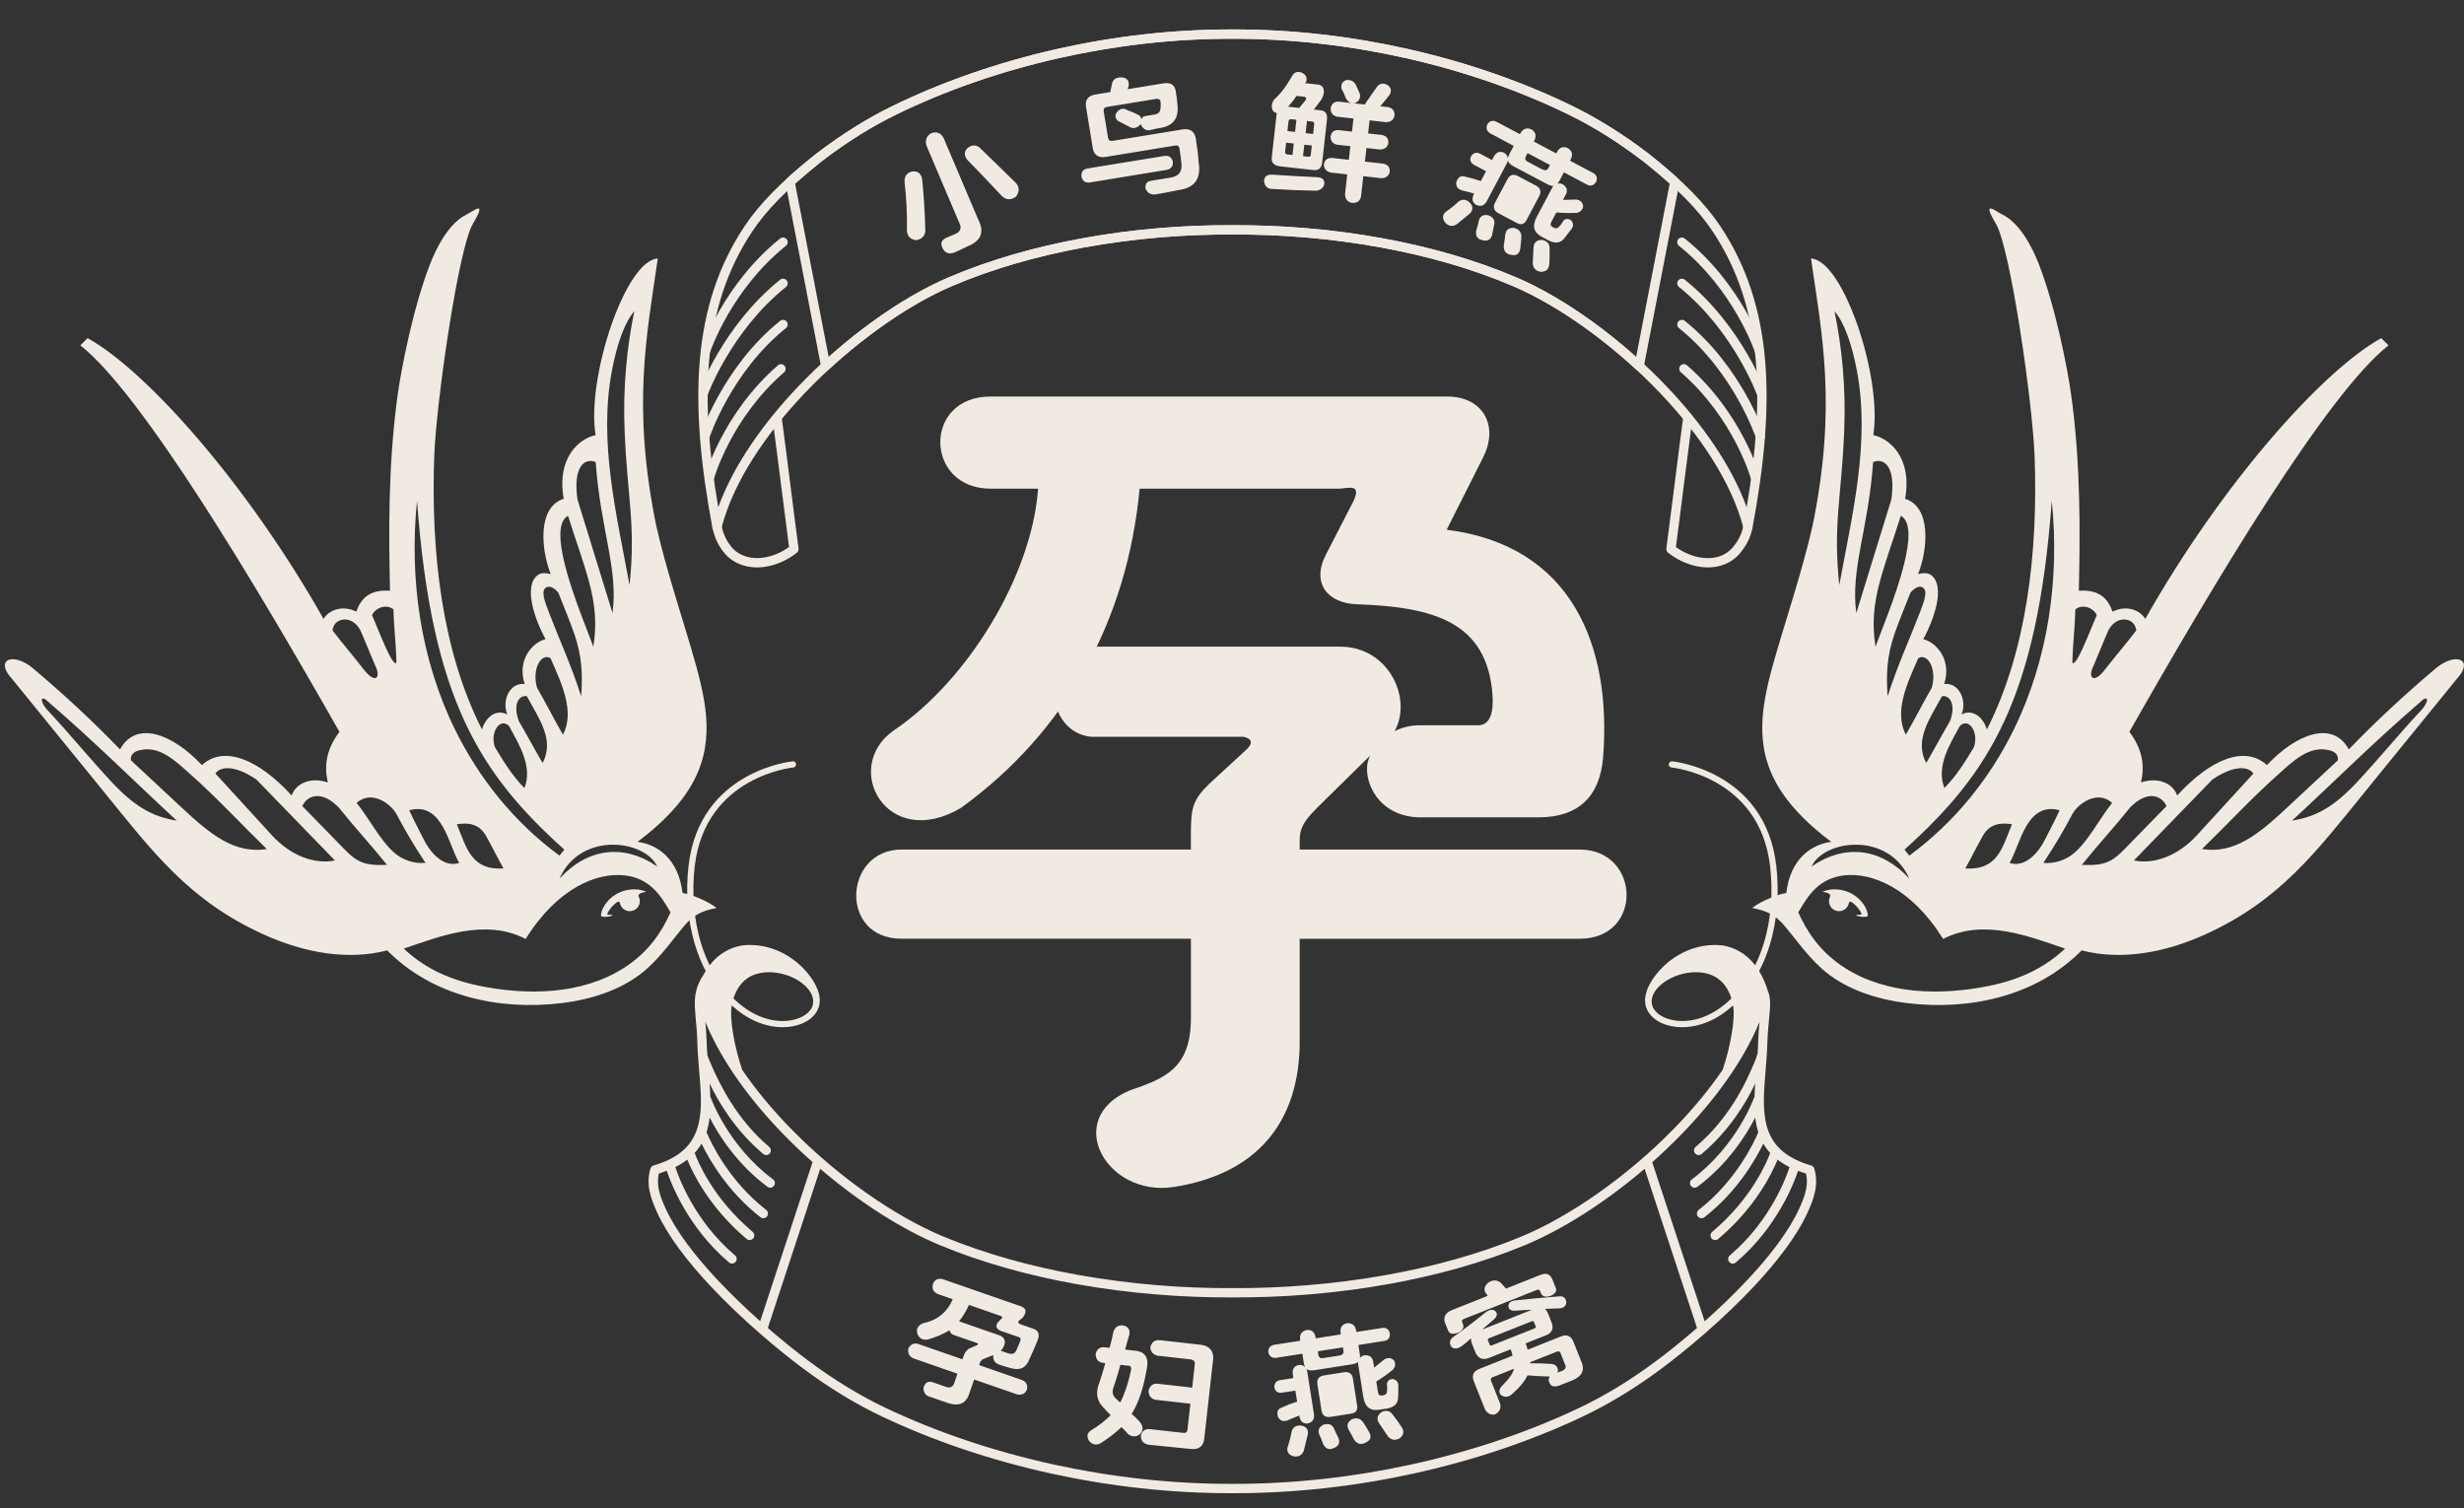
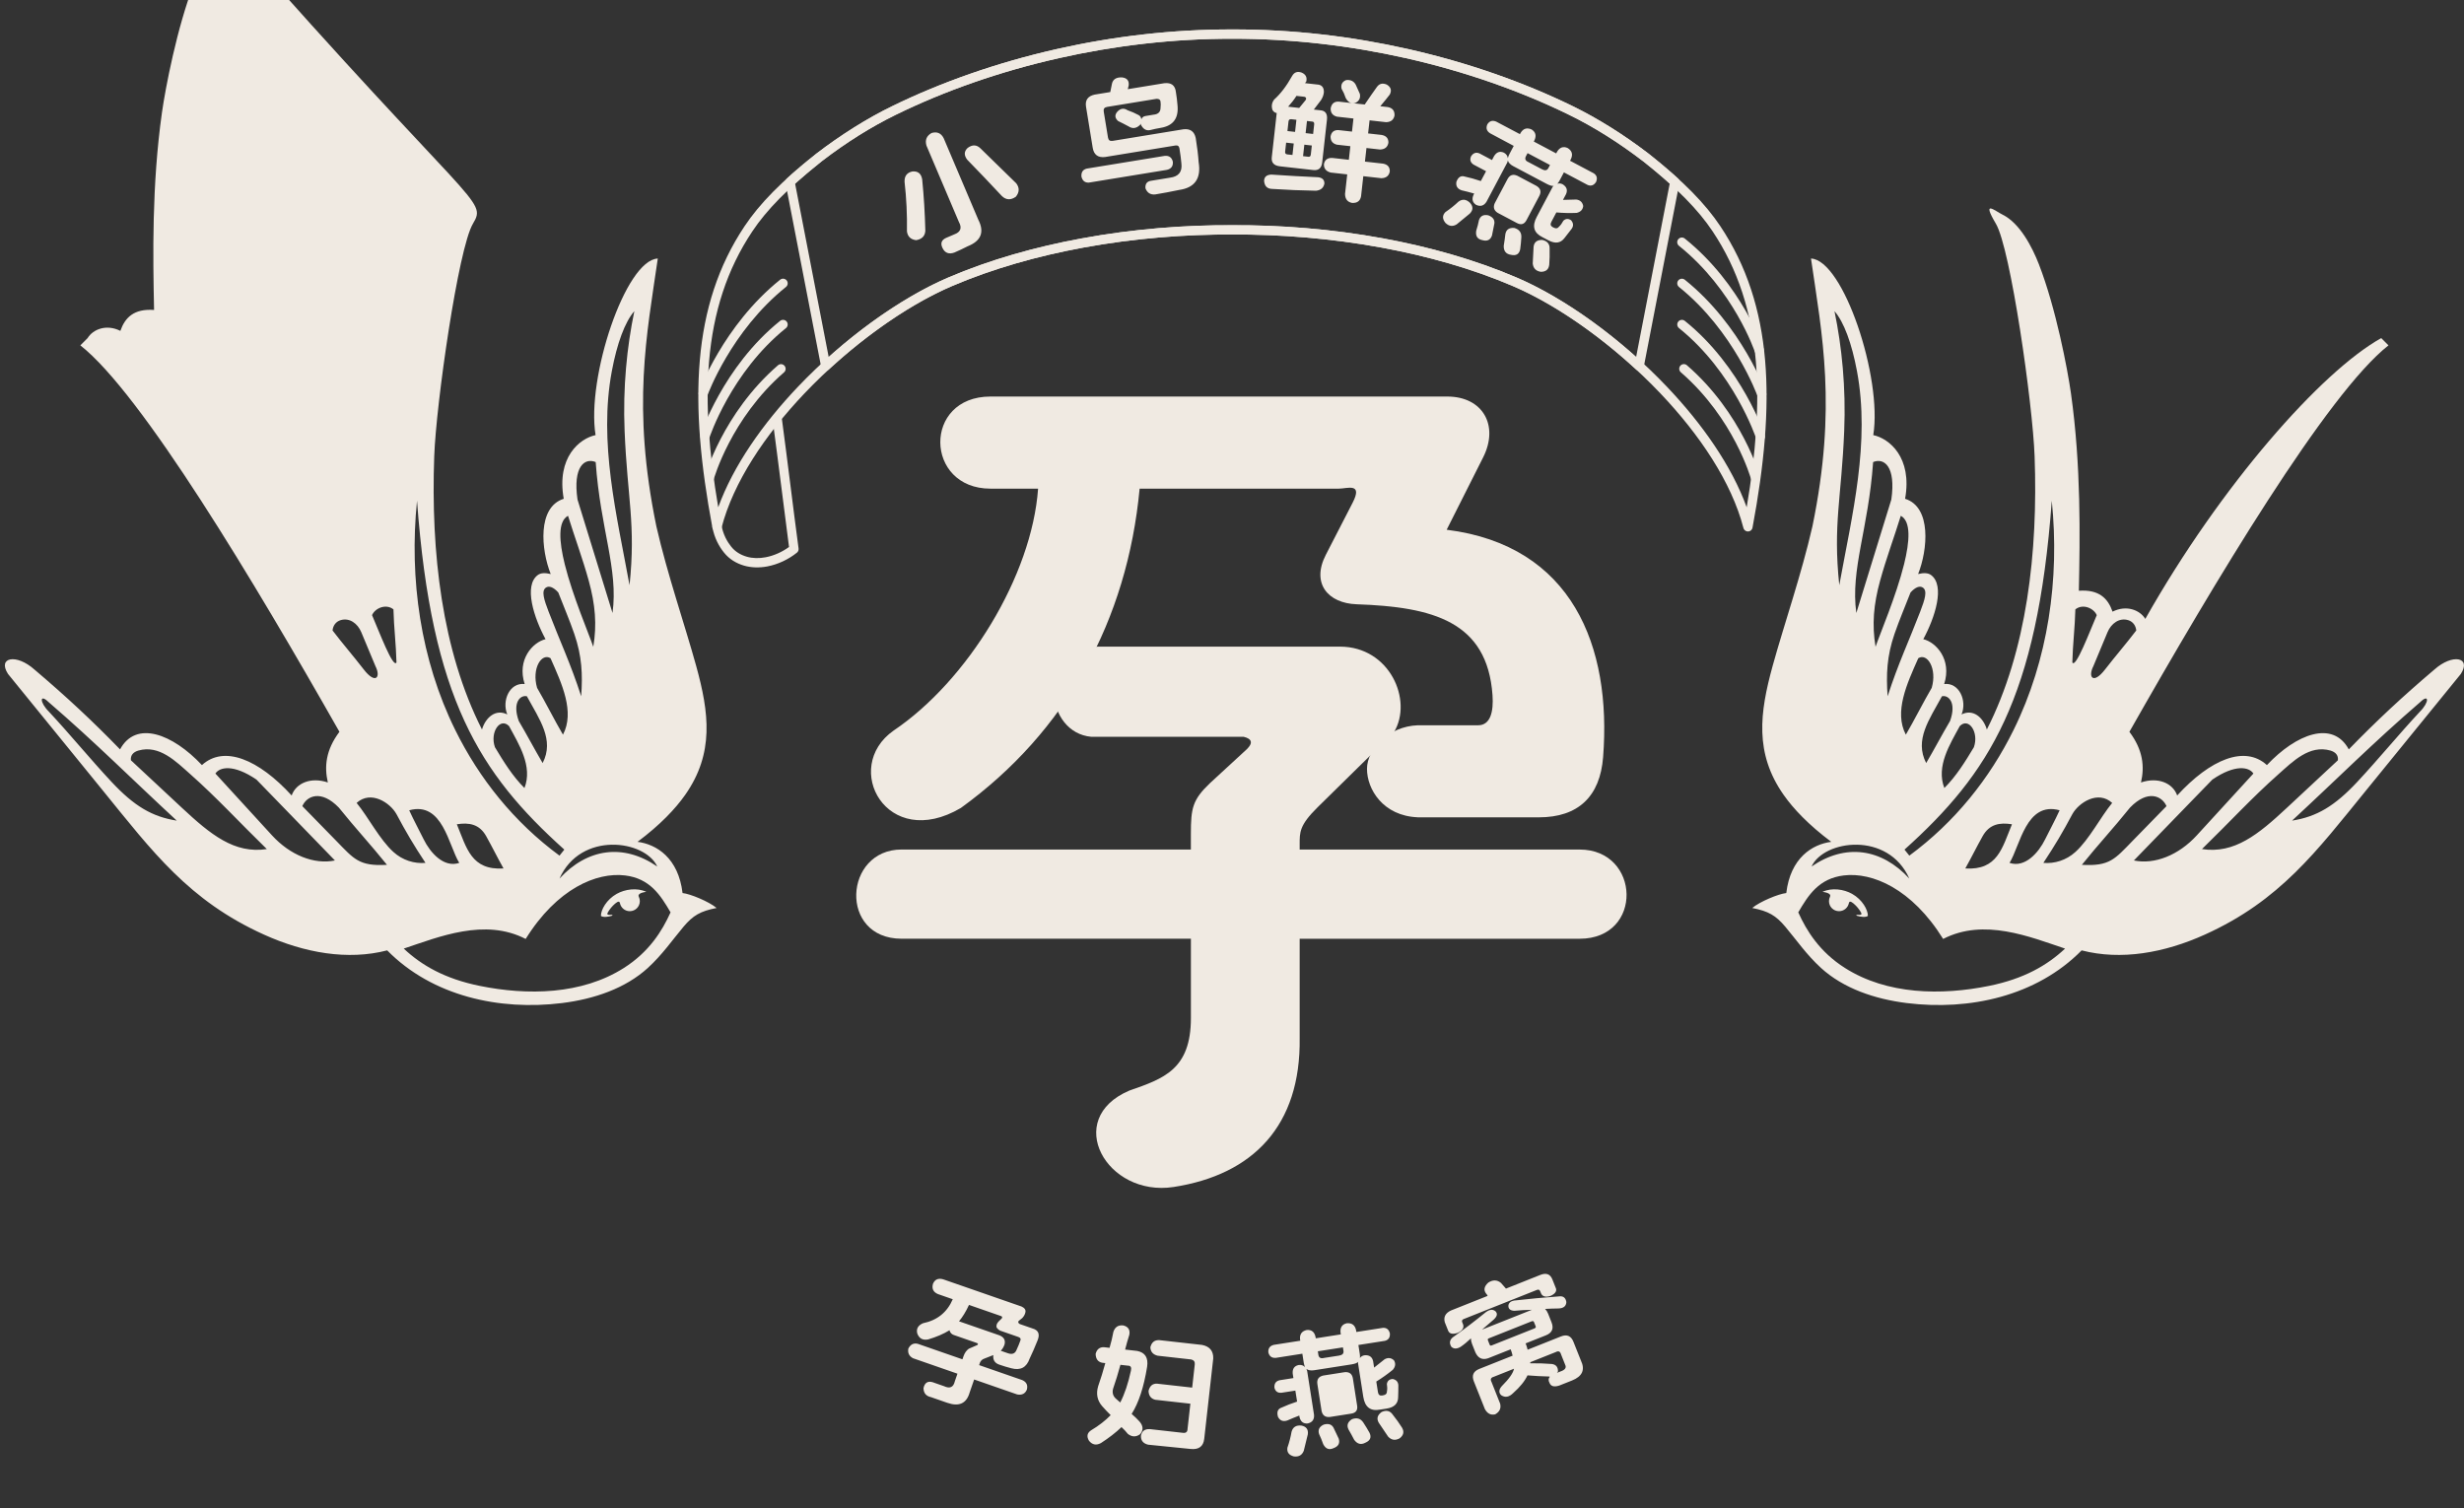
<svg xmlns="http://www.w3.org/2000/svg" version="1.1" id="图层_1" x="0px" y="0px" width="500px" height="306px" viewBox="0 0 500 306" enable-background="new 0 0 500 306" xml:space="preserve">
  <rect x="0" y="0" width="500" height="306" fill="#333333" stroke="none" />
  <g>
    <g>
      <path fill="#F0EAE2" d="M222.715,131.213h49.199c10.088,0,14.856,10.895,10.952,17.362l-15.488,15.229    c-3.73,3.672-3.647,5.098-3.647,7.543v1.041h56.816c12.373,0,13.008,18.101,0,18.101h-56.816v20.151    c0.249,17.783-9.463,27.734-25.569,30.22c-13.63,2.104-22.539-13.81-8.979-19.569c7.002-2.433,12.477-4.308,12.477-14.723v-16.084    h-58.705c-12.8,0-11.743-18.102,0-18.102h58.699v-3.153c0-5.233,0.327-6.935,3.884-10.322l7.479-6.89    c1.265-1.24,1.05-2.1-0.645-2.506c-10.305,0-20.605,0-30.913,0C212.095,148.703,210.215,132.785,222.715,131.213z" />
      <path fill="#F0EAE2" d="M287.671,165.842c-7.012-0.289-10.298-5.686-10.278-9.854c0.021-4.043,4.419-8.589,10.278-8.817h12.273    c2.517,0,3.154-2.799,2.92-6.113c-1.063-14.977-12.112-17.904-27.571-18.441c-5.776-0.199-9.265-4.193-6.25-10.044l5.435-10.558    c2.134-4.154-1.106-2.86-2.798-2.86h-40.425c-2.521,26.771-14.922,49.341-36.279,64.795c-15.044,8.867-24.268-8.213-13.672-15.685    c15.021-10.116,28.081-31.416,29.346-49.11h-9.668c-13.379,0-13.75-18.69,0-18.69h92.705c7.197,0,10.542,5.869,7.275,12.34    l-7.402,14.688c25.464,3.193,33.501,23.623,31.748,46.128c-0.62,7.97-5.01,12.231-13.063,12.231h-24.573V165.842L287.671,165.842z    " />
    </g>
    <g>
-       <path fill="#F0EAE2" d="M95.962,45.407c-2.969,5.015-7.466,36.499-7.847,47.173c-0.703,19.482,1.563,39.438,9.688,55.449    c0.752-2.505,2.827-4.229,5.137-3.057c-1.155-2.783,0.476-6.528,3.525-6.168c-1.604-4.984,1.65-8.48,4.238-9.105    c-2.346-4.326-4.497-10.879-1.555-13.027c0.581-0.424,1.465-0.469,2.604-0.188c-1.948-4.901-2.766-13.579,2.642-15.272    c-1.499-8.418,3.225-12.24,6.46-12.92c-1.89-11.621,6.074-35.548,12.627-35.831c-2.239,15.506-5.293,30.034-0.293,54.334    c2.241,9.805,5.786,20.017,8.081,28.336c2.617,9.486,3.706,17.699-2.234,26.166c-1.992,2.838-5.051,6.069-9.663,9.526    c3.853,0.498,8.286,3.263,9.131,10.392c1.565,0.16,5.386,1.748,6.909,3.031c-3.303,0.645-4.785,1.514-6.721,3.813    c-2.305,2.744-4.28,5.654-7.234,8.355c-4.546,4.149-10.898,6.322-17.429,7.129c-12.666,1.563-26.272-1.367-35.459-10.693    c-8.013,2.074-16.771,0.519-25.02-3.209c-15.239-6.885-22.642-16.889-32.646-29.188c-6.431-7.898-12.854-15.801-19.28-23.699    c-2.188-3.396,1.697-4.166,5.364-0.891c6.46,5.475,11.77,10.426,17.373,16.201c3.232-5.969,10.637-3.176,16.616,3.188    c4.475-4.093,11.477-1.188,18.208,6.166c0.879-2.51,3.887-3.804,7.344-2.642c-0.74-3.208-0.435-6.567,2.351-10.278    C51.583,118.039,28.741,79.85,16.305,70.08c0.488-0.488,0.977-0.98,1.47-1.47c12.173,6.776,32.556,29.849,47.876,56.978    c1.113-1.82,3.845-2.881,6.65-1.47c0.938-2.7,2.749-4.536,6.841-4.243c-0.232-10.854-0.474-25.322,1.597-40.049    c0.681-4.818,3.042-17.289,6.533-26.245c1.362-3.501,3.862-8.306,7.358-10.024C96.197,42.775,98.931,40.392,95.962,45.407    L95.962,45.407z M128.721,63.137c-1.919,2.201-3.516,6.547-4.57,12.19c-2.705,14.47,0.981,29.093,3.596,43.418    c1.299-12.383-0.449-17.698-1.001-31.31C126.382,78.596,127.217,70.387,128.721,63.137L128.721,63.137z M120.879,93.762    c-2.212-0.924-4.663,0.863-3.691,7.603c2.368,7.677,4.736,15.353,7.104,23.026C125.508,115.471,121.841,107.438,120.879,93.762    L120.879,93.762z M115.264,104.66c-2.1,1.139-1.816,5.182-0.664,9.834c1.611,6.479,4.907,14.137,5.791,16.754    c0.757-4.498,0.405-8.595-0.918-13.398C118.238,113.371,116.636,109.079,115.264,104.66L115.264,104.66z M116.533,128.61    c-0.979-2.837-2.168-5.591-3.247-8.39c-1.008-1.104-1.87-1.393-2.48-1c-1.021,0.647-0.4,2.49,0.522,4.902    c2.195,5.74,4.48,10.564,6.609,17.168C118.247,136.877,118.106,133.18,116.533,128.61L116.533,128.61z M111.714,133.566    c-1.816-1.139-3.862,2.08-2.729,6.006c1.633,2.777,3.618,6.729,5.254,9.507C116.665,144.459,114.038,138.791,111.714,133.566    L111.714,133.566z M110.113,154.836c2.429-4.703-0.635-8.828-3.196-13.551c-1.262-0.309-3.027,1.182-1.646,5.02    C106.822,148.918,108.565,152.223,110.113,154.836L110.113,154.836z M106.426,159.904c1.714-4.409-1.123-8.854-3.125-12.563    c-1.813-1.855-3.94,1.254-2.866,4.281C102.178,154.528,104.014,157.506,106.426,159.904L106.426,159.904z M114.512,172.399    c-17.173-15.438-26.943-30.625-29.888-70.802c-1.621,15.918,0.747,32.32,7.737,46.494c4.885,9.908,11.936,18.727,21.174,25.533    C113.858,173.219,114.185,172.809,114.512,172.399L114.512,172.399z M133.374,175.832c-2.478-5.4-15.542-7.218-19.846,2.45    C119.156,172.16,126.48,171.086,133.374,175.832L133.374,175.832z M79.839,123.649c-1.577-1.235-3.779-0.187-4.341,1.177    c1.436,3.325,4.271,10.859,4.956,9.604C80.376,130.836,79.922,127.243,79.839,123.649L79.839,123.649z M69.068,125.856    c-0.918,0.298-1.492,1.094-1.587,2.075c2.058,2.699,4.187,5.137,6.328,7.91c2.397,3.101,3.54,1.609,2.373-0.681    c-1.235-2.942-1.841-4.407-2.871-6.88C72.573,126.51,70.904,125.266,69.068,125.856L69.068,125.856z M35.869,166.521    c-9.104-8.413-16.433-15.796-26.035-24.077c-1.787-1.738-1.848,0.034,0.103,1.979c4.399,4.721,8.276,9.496,12.683,14.219    C27.237,163.59,30.889,165.739,35.869,166.521L35.869,166.521z M26.563,154.27c3.452,3.218,6.904,6.436,10.354,9.652    c5.791,5.396,10.645,9.381,17.227,8.369c-5.586-5.436-10.137-10.426-15.562-15.226c-2.888-2.556-6.245-5.986-10.51-4.763    C27.017,152.614,26.45,153.283,26.563,154.27L26.563,154.27z M43.711,156.965c3.828,4.186,7.656,8.363,11.482,12.543    c3.674,4.016,8.557,5.974,12.771,5.095c-5.31-5.47-10.615-10.942-15.923-16.411C47.359,154.998,44.561,155.646,43.711,156.965    L43.711,156.965z M61.348,163.58c2.305,2.358,4.604,4.713,6.909,7.07c3.584,3.672,4.604,5.161,10.269,4.839    c-3.35-4.165-6.426-7.45-9.773-11.616C65.137,160.143,62.241,161.516,61.348,163.58L61.348,163.58z M72.368,162.926    c2.4,2.931,4.646,7.394,7.449,9.94c1.855,1.694,4.248,2.429,6.523,2.228c-2.427-3.672-3.938-6.239-5.898-9.912    C79.165,162.897,75.264,160.295,72.368,162.926L72.368,162.926z M83.037,164.42c0.945,2.075,1.973,3.933,2.947,5.918    c1.294,2.633,4.05,5.83,7.212,4.756C91.035,171.627,89.849,162.551,83.037,164.42L83.037,164.42z M92.705,167.258    c2.002,4.862,2.93,9.365,9.473,8.971c-1.328-2.373-2.188-4.172-3.516-6.545C97.276,167.194,95.147,166.873,92.705,167.258    L92.705,167.258z M106.67,190.529c-8.286-4.287-17.617-0.42-24.741,1.958c3.594,3.379,8.33,6.128,15.4,7.563    c9.683,1.967,20.696,1.814,29.263-3.629c5.127-3.256,7.783-7.521,9.478-11.289c-2.068-3.549-4.209-6.875-9.231-7.49    C121.065,176.94,113.032,180.299,106.67,190.529L106.67,190.529z M127.886,182.111c-0.586,0-1.011,0.205-0.991,0.693    c0.021,0.488,0.317,1.106,0.903,1.106s0.991-0.481,0.991-1.073C128.789,182.258,128.472,182.111,127.886,182.111L127.886,182.111z     M131.148,180.973c-1.909-0.902-4.346-0.521-5.996,0.4c-2.112,1.188-3.213,3.252-3.213,4.469c0.349,0.347,1.543,0.209,2.168,0.004    c0.349-0.116,0.132-0.226-0.027-0.219c-0.361,0.02-0.72,0.043-0.82-0.107c-0.161-0.229,0.728-1.323,0.918-1.528    c0.244-0.265,1.025-1.094,1.406-1.024c0.105,0.021,0.186,0.127,0.215,0.293c0.186,0.934,1.011,1.637,1.997,1.637    c1.128,0,2.041-0.913,2.041-2.036c0-0.322-0.073-0.62-0.205-0.89C129.385,181.506,129.893,181.135,131.148,180.973z" />
+       <path fill="#F0EAE2" d="M95.962,45.407c-2.969,5.015-7.466,36.499-7.847,47.173c-0.703,19.482,1.563,39.438,9.688,55.449    c0.752-2.505,2.827-4.229,5.137-3.057c-1.155-2.783,0.476-6.528,3.525-6.168c-1.604-4.984,1.65-8.48,4.238-9.105    c-2.346-4.326-4.497-10.879-1.555-13.027c0.581-0.424,1.465-0.469,2.604-0.188c-1.948-4.901-2.766-13.579,2.642-15.272    c-1.499-8.418,3.225-12.24,6.46-12.92c-1.89-11.621,6.074-35.548,12.627-35.831c-2.239,15.506-5.293,30.034-0.293,54.334    c2.241,9.805,5.786,20.017,8.081,28.336c2.617,9.486,3.706,17.699-2.234,26.166c-1.992,2.838-5.051,6.069-9.663,9.526    c3.853,0.498,8.286,3.263,9.131,10.392c1.565,0.16,5.386,1.748,6.909,3.031c-3.303,0.645-4.785,1.514-6.721,3.813    c-2.305,2.744-4.28,5.654-7.234,8.355c-4.546,4.149-10.898,6.322-17.429,7.129c-12.666,1.563-26.272-1.367-35.459-10.693    c-8.013,2.074-16.771,0.519-25.02-3.209c-15.239-6.885-22.642-16.889-32.646-29.188c-6.431-7.898-12.854-15.801-19.28-23.699    c-2.188-3.396,1.697-4.166,5.364-0.891c6.46,5.475,11.77,10.426,17.373,16.201c3.232-5.969,10.637-3.176,16.616,3.188    c4.475-4.093,11.477-1.188,18.208,6.166c0.879-2.51,3.887-3.804,7.344-2.642c-0.74-3.208-0.435-6.567,2.351-10.278    C51.583,118.039,28.741,79.85,16.305,70.08c0.488-0.488,0.977-0.98,1.47-1.47c1.113-1.82,3.845-2.881,6.65-1.47c0.938-2.7,2.749-4.536,6.841-4.243c-0.232-10.854-0.474-25.322,1.597-40.049    c0.681-4.818,3.042-17.289,6.533-26.245c1.362-3.501,3.862-8.306,7.358-10.024C96.197,42.775,98.931,40.392,95.962,45.407    L95.962,45.407z M128.721,63.137c-1.919,2.201-3.516,6.547-4.57,12.19c-2.705,14.47,0.981,29.093,3.596,43.418    c1.299-12.383-0.449-17.698-1.001-31.31C126.382,78.596,127.217,70.387,128.721,63.137L128.721,63.137z M120.879,93.762    c-2.212-0.924-4.663,0.863-3.691,7.603c2.368,7.677,4.736,15.353,7.104,23.026C125.508,115.471,121.841,107.438,120.879,93.762    L120.879,93.762z M115.264,104.66c-2.1,1.139-1.816,5.182-0.664,9.834c1.611,6.479,4.907,14.137,5.791,16.754    c0.757-4.498,0.405-8.595-0.918-13.398C118.238,113.371,116.636,109.079,115.264,104.66L115.264,104.66z M116.533,128.61    c-0.979-2.837-2.168-5.591-3.247-8.39c-1.008-1.104-1.87-1.393-2.48-1c-1.021,0.647-0.4,2.49,0.522,4.902    c2.195,5.74,4.48,10.564,6.609,17.168C118.247,136.877,118.106,133.18,116.533,128.61L116.533,128.61z M111.714,133.566    c-1.816-1.139-3.862,2.08-2.729,6.006c1.633,2.777,3.618,6.729,5.254,9.507C116.665,144.459,114.038,138.791,111.714,133.566    L111.714,133.566z M110.113,154.836c2.429-4.703-0.635-8.828-3.196-13.551c-1.262-0.309-3.027,1.182-1.646,5.02    C106.822,148.918,108.565,152.223,110.113,154.836L110.113,154.836z M106.426,159.904c1.714-4.409-1.123-8.854-3.125-12.563    c-1.813-1.855-3.94,1.254-2.866,4.281C102.178,154.528,104.014,157.506,106.426,159.904L106.426,159.904z M114.512,172.399    c-17.173-15.438-26.943-30.625-29.888-70.802c-1.621,15.918,0.747,32.32,7.737,46.494c4.885,9.908,11.936,18.727,21.174,25.533    C113.858,173.219,114.185,172.809,114.512,172.399L114.512,172.399z M133.374,175.832c-2.478-5.4-15.542-7.218-19.846,2.45    C119.156,172.16,126.48,171.086,133.374,175.832L133.374,175.832z M79.839,123.649c-1.577-1.235-3.779-0.187-4.341,1.177    c1.436,3.325,4.271,10.859,4.956,9.604C80.376,130.836,79.922,127.243,79.839,123.649L79.839,123.649z M69.068,125.856    c-0.918,0.298-1.492,1.094-1.587,2.075c2.058,2.699,4.187,5.137,6.328,7.91c2.397,3.101,3.54,1.609,2.373-0.681    c-1.235-2.942-1.841-4.407-2.871-6.88C72.573,126.51,70.904,125.266,69.068,125.856L69.068,125.856z M35.869,166.521    c-9.104-8.413-16.433-15.796-26.035-24.077c-1.787-1.738-1.848,0.034,0.103,1.979c4.399,4.721,8.276,9.496,12.683,14.219    C27.237,163.59,30.889,165.739,35.869,166.521L35.869,166.521z M26.563,154.27c3.452,3.218,6.904,6.436,10.354,9.652    c5.791,5.396,10.645,9.381,17.227,8.369c-5.586-5.436-10.137-10.426-15.562-15.226c-2.888-2.556-6.245-5.986-10.51-4.763    C27.017,152.614,26.45,153.283,26.563,154.27L26.563,154.27z M43.711,156.965c3.828,4.186,7.656,8.363,11.482,12.543    c3.674,4.016,8.557,5.974,12.771,5.095c-5.31-5.47-10.615-10.942-15.923-16.411C47.359,154.998,44.561,155.646,43.711,156.965    L43.711,156.965z M61.348,163.58c2.305,2.358,4.604,4.713,6.909,7.07c3.584,3.672,4.604,5.161,10.269,4.839    c-3.35-4.165-6.426-7.45-9.773-11.616C65.137,160.143,62.241,161.516,61.348,163.58L61.348,163.58z M72.368,162.926    c2.4,2.931,4.646,7.394,7.449,9.94c1.855,1.694,4.248,2.429,6.523,2.228c-2.427-3.672-3.938-6.239-5.898-9.912    C79.165,162.897,75.264,160.295,72.368,162.926L72.368,162.926z M83.037,164.42c0.945,2.075,1.973,3.933,2.947,5.918    c1.294,2.633,4.05,5.83,7.212,4.756C91.035,171.627,89.849,162.551,83.037,164.42L83.037,164.42z M92.705,167.258    c2.002,4.862,2.93,9.365,9.473,8.971c-1.328-2.373-2.188-4.172-3.516-6.545C97.276,167.194,95.147,166.873,92.705,167.258    L92.705,167.258z M106.67,190.529c-8.286-4.287-17.617-0.42-24.741,1.958c3.594,3.379,8.33,6.128,15.4,7.563    c9.683,1.967,20.696,1.814,29.263-3.629c5.127-3.256,7.783-7.521,9.478-11.289c-2.068-3.549-4.209-6.875-9.231-7.49    C121.065,176.94,113.032,180.299,106.67,190.529L106.67,190.529z M127.886,182.111c-0.586,0-1.011,0.205-0.991,0.693    c0.021,0.488,0.317,1.106,0.903,1.106s0.991-0.481,0.991-1.073C128.789,182.258,128.472,182.111,127.886,182.111L127.886,182.111z     M131.148,180.973c-1.909-0.902-4.346-0.521-5.996,0.4c-2.112,1.188-3.213,3.252-3.213,4.469c0.349,0.347,1.543,0.209,2.168,0.004    c0.349-0.116,0.132-0.226-0.027-0.219c-0.361,0.02-0.72,0.043-0.82-0.107c-0.161-0.229,0.728-1.323,0.918-1.528    c0.244-0.265,1.025-1.094,1.406-1.024c0.105,0.021,0.186,0.127,0.215,0.293c0.186,0.934,1.011,1.637,1.997,1.637    c1.128,0,2.041-0.913,2.041-2.036c0-0.322-0.073-0.62-0.205-0.89C129.385,181.506,129.893,181.135,131.148,180.973z" />
      <path fill="#F0EAE2" d="M405.014,45.407c2.969,5.015,7.466,36.499,7.852,47.173c0.703,19.482-1.563,39.438-9.688,55.449    c-0.752-2.505-2.826-4.229-5.137-3.057c1.155-2.783-0.475-6.528-3.525-6.168c1.602-4.984-1.65-8.48-4.238-9.105    c2.344-4.326,4.498-10.879,1.553-13.027c-0.579-0.424-1.465-0.469-2.603-0.188c1.948-4.901,2.764-13.579-2.642-15.272    c1.5-8.418-3.225-12.24-6.459-12.92c1.889-11.621-6.08-35.548-12.635-35.831c2.242,15.506,5.294,30.034,0.293,54.334    c-2.239,9.805-5.783,20.017-8.079,28.336c-2.616,9.486-3.706,17.699,2.235,26.166c1.992,2.838,5.049,6.069,9.662,9.526    c-3.852,0.498-8.285,3.263-9.125,10.392c-1.568,0.16-5.387,1.748-6.91,3.031c3.301,0.645,4.785,1.514,6.719,3.813    c2.307,2.744,4.283,5.654,7.236,8.355c4.547,4.149,10.898,6.322,17.428,7.129c12.666,1.563,26.273-1.367,35.459-10.693    c8.014,2.074,16.771,0.519,25.021-3.209c15.239-6.885,22.637-16.889,32.646-29.188c6.428-7.898,12.856-15.801,19.282-23.699    c2.188-3.396-1.699-4.166-5.366-0.891c-6.46,5.475-11.767,10.426-17.373,16.201c-3.23-5.969-10.635-3.176-16.614,3.188    c-4.475-4.093-11.477-1.188-18.207,6.166c-0.879-2.51-3.89-3.804-7.346-2.642c0.742-3.208,0.436-6.567-2.35-10.278    c17.295-30.459,40.137-68.646,52.574-78.418c-0.488-0.488-0.979-0.98-1.473-1.47c-12.172,6.776-32.553,29.849-47.875,56.978    c-1.112-1.82-3.844-2.881-6.646-1.47c-0.938-2.7-2.748-4.536-6.84-4.243c0.232-10.854,0.473-25.322-1.6-40.049    c-0.679-4.818-3.041-17.289-6.525-26.245c-1.367-3.501-3.863-8.306-7.359-10.024C404.78,42.775,402.045,40.392,405.014,45.407    L405.014,45.407z M372.256,63.137c1.918,2.201,3.516,6.547,4.568,12.19c2.704,14.47-0.98,29.093-3.594,43.418    c-1.299-12.383,0.449-17.698,1-31.31C374.594,78.596,373.76,70.387,372.256,63.137L372.256,63.137z M380.098,93.762    c2.212-0.924,4.662,0.863,3.695,7.603c-2.367,7.677-4.736,15.353-7.104,23.026C375.473,115.471,379.135,107.438,380.098,93.762    L380.098,93.762z M385.713,104.66c2.104,1.139,1.814,5.182,0.664,9.834c-1.611,6.479-4.902,14.137-5.787,16.754    c-0.751-4.498-0.404-8.595,0.918-13.398C382.739,113.371,384.346,109.079,385.713,104.66L385.713,104.66z M384.444,128.61    c0.979-2.837,2.168-5.591,3.247-8.39c1.006-1.104,1.87-1.393,2.48-1c1.021,0.647,0.398,2.49-0.522,4.902    c-2.197,5.74-4.48,10.564-6.611,17.168C382.735,136.877,382.869,133.18,384.444,128.61L384.444,128.61z M389.262,133.566    c1.813-1.139,3.863,2.08,2.729,6.006c-1.631,2.777-3.618,6.729-5.254,9.507C384.311,144.459,386.938,138.791,389.262,133.566    L389.262,133.566z M390.864,154.836c-2.426-4.703,0.635-8.828,3.199-13.551c1.26-0.309,3.027,1.182,1.645,5.02    C394.155,148.918,392.414,152.223,390.864,154.836L390.864,154.836z M394.551,159.904c-1.709-4.409,1.122-8.854,3.129-12.563    c1.813-1.855,3.938,1.254,2.866,4.281C398.799,154.528,396.963,157.506,394.551,159.904L394.551,159.904z M386.465,172.399    c17.178-15.438,26.941-30.625,29.887-70.802c1.621,15.918-0.746,32.32-7.734,46.494c-4.883,9.908-11.934,18.727-21.172,25.533    C387.117,173.219,386.789,172.809,386.465,172.399L386.465,172.399z M367.602,175.832c2.477-5.4,15.543-7.218,19.844,2.45    C381.821,172.16,374.494,171.086,367.602,175.832L367.602,175.832z M421.137,123.649c1.578-1.235,3.773-0.187,4.342,1.177    c-1.436,3.325-4.273,10.859-4.957,9.604C420.6,130.836,421.055,127.243,421.137,123.649L421.137,123.649z M431.906,125.856    c0.918,0.298,1.494,1.094,1.588,2.075c-2.057,2.699-4.18,5.137-6.328,7.91c-2.396,3.101-3.539,1.609-2.371-0.681    c1.229-2.942,1.84-4.407,2.869-6.88C428.403,126.51,430.073,125.266,431.906,125.856L431.906,125.856z M465.108,166.521    c9.104-8.413,16.43-15.796,26.035-24.077c1.786-1.738,1.846,0.034-0.104,1.979c-4.397,4.721-8.279,9.496-12.68,14.219    C473.74,163.59,470.088,165.739,465.108,166.521L465.108,166.521z M474.412,154.27c-3.451,3.218-6.903,6.436-10.355,9.652    c-5.791,5.396-10.646,9.381-17.23,8.369c5.59-5.436,10.139-10.426,15.563-15.226c2.886-2.556,6.245-5.986,10.514-4.763    C473.959,152.614,474.526,153.283,474.412,154.27L474.412,154.27z M457.266,156.965c-3.829,4.186-7.656,8.363-11.485,12.543    c-3.672,4.016-8.555,5.974-12.769,5.095c5.308-5.47,10.615-10.942,15.923-16.411C453.615,154.998,456.414,155.646,457.266,156.965    L457.266,156.965z M439.629,163.58c-2.303,2.358-4.605,4.713-6.904,7.07c-3.585,3.672-4.605,5.161-10.271,4.839    c3.352-4.165,6.428-7.45,9.775-11.616C435.84,160.143,438.735,161.516,439.629,163.58L439.629,163.58z M428.608,162.926    c-2.396,2.931-4.646,7.394-7.445,9.94c-1.859,1.694-4.249,2.429-6.521,2.228c2.426-3.672,3.938-6.239,5.896-9.912    C421.811,162.897,425.717,160.295,428.608,162.926L428.608,162.926z M417.94,164.42c-0.947,2.075-1.969,3.933-2.949,5.918    c-1.295,2.633-4.048,5.83-7.213,4.756C409.942,171.627,411.127,162.551,417.94,164.42L417.94,164.42z M408.272,167.258    c-2.002,4.862-2.93,9.365-9.473,8.971c1.327-2.373,2.188-4.172,3.516-6.545C403.699,167.194,405.828,166.873,408.272,167.258    L408.272,167.258z M394.307,190.529c8.285-4.287,17.617-0.42,24.74,1.958c-3.596,3.379-8.324,6.128-15.4,7.563    c-9.683,1.967-20.698,1.814-29.262-3.629c-5.127-3.256-7.783-7.521-9.479-11.289c2.07-3.549,4.209-6.875,9.234-7.49    C379.91,176.94,387.944,180.299,394.307,190.529L394.307,190.529z M373.09,182.111c0.587,0,1.012,0.205,0.99,0.693    c-0.02,0.488-0.313,1.106-0.901,1.106c-0.586,0-0.991-0.481-0.991-1.073C372.188,182.258,372.5,182.111,373.09,182.111    L373.09,182.111z M369.826,180.973c1.914-0.902,4.348-0.521,5.996,0.4c2.115,1.188,3.213,3.252,3.213,4.469    c-0.346,0.347-1.542,0.209-2.168,0.004c-0.346-0.116-0.131-0.226,0.029-0.219c0.361,0.02,0.719,0.043,0.82-0.107    c0.162-0.229-0.729-1.323-0.918-1.528c-0.244-0.265-1.025-1.094-1.406-1.024c-0.107,0.021-0.188,0.127-0.215,0.293    c-0.189,0.934-1.01,1.637-2.002,1.637c-1.122,0-2.035-0.913-2.035-2.036c0-0.322,0.073-0.62,0.205-0.89    C371.592,181.506,371.084,181.135,369.826,180.973z" />
    </g>
    <g>
      <path fill="#F0EAE2" d="M144.561,107.077c-2.368-12.655-3.428-23.892-2.554-33.979c0.874-10.149,3.701-19.134,9.097-27.22    c1.494-2.241,3.359-4.517,5.742-6.934c2.358-2.397,5.239-4.941,8.784-7.744l0.01-0.01l0,0c2.48-1.899,5.054-3.691,7.671-5.332    c2.568-1.611,5.151-3.057,7.72-4.307c9.941-4.854,21.289-8.857,33.408-11.592c11.382-2.568,23.442-4.009,35.654-3.984    c12.212-0.029,24.277,1.416,35.654,3.984c12.117,2.734,23.472,6.738,33.405,11.592c2.564,1.25,5.146,2.7,7.715,4.307    c2.623,1.641,5.191,3.428,7.678,5.332c0.02,0.015,0.045,0.034,0.063,0.049c3.521,2.783,6.382,5.317,8.731,7.705    c2.377,2.417,4.24,4.692,5.74,6.934c5.396,8.086,8.225,17.07,9.098,27.22c0.869,10.09-0.188,21.324-2.555,33.979    c-0.098,0.513-0.592,0.851-1.104,0.753c-0.382-0.074-0.67-0.367-0.748-0.724c-2.406-9.263-8.853-18.888-16.854-27.295    c-9.175-9.647-20.377-17.677-29.879-21.743c-8.374-3.589-17.482-6.133-26.628-7.817c-10.405-1.914-20.852-2.715-30.317-2.661    h-0.005c-9.468-0.054-19.912,0.747-30.317,2.661c-9.146,1.685-18.257,4.229-26.631,7.817c-9.507,4.072-20.698,12.1-29.878,21.743    c-8.008,8.423-14.463,18.057-16.86,27.329c-0.132,0.502-0.647,0.806-1.15,0.679C144.888,107.721,144.629,107.424,144.561,107.077    L144.561,107.077L144.561,107.077z M143.892,73.258c-0.767,8.896-0.005,18.728,1.853,29.674    c3.057-8.414,9.004-16.908,16.155-24.43c9.348-9.824,20.781-18.018,30.503-22.183c8.508-3.643,17.749-6.23,27.031-7.935    c10.52-1.938,21.084-2.744,30.659-2.69c9.575-0.054,20.142,0.752,30.659,2.69c9.275,1.709,18.52,4.292,27.023,7.935    c9.729,4.165,21.158,12.354,30.508,22.183c7.148,7.521,13.098,16.012,16.157,24.43c1.855-10.946,2.617-20.78,1.853-29.674    c-0.852-9.844-3.574-18.54-8.779-26.333c-1.432-2.144-3.223-4.326-5.52-6.66c-2.305-2.339-5.109-4.824-8.555-7.549l-0.039-0.024    c-2.466-1.89-4.984-3.647-7.522-5.234c-2.473-1.548-4.995-2.959-7.551-4.204c-9.822-4.8-21.032-8.755-32.99-11.45    c-11.255-2.539-23.179-3.965-35.244-3.94c-12.065-0.029-23.989,1.401-35.239,3.94c-11.963,2.695-23.169,6.65-32.993,11.45    c-2.549,1.245-5.076,2.656-7.549,4.204c-2.539,1.592-5.059,3.345-7.522,5.234l0,0c-3.462,2.739-6.279,5.229-8.596,7.578    c-2.295,2.334-4.092,4.517-5.518,6.66C147.471,54.723,144.741,63.414,143.892,73.258z" />
      <g>
        <path fill="#F0EAE2" d="M159.678,36.217c0.864-0.791,1.792-1.602,2.793-2.446c0.957-0.811,2.007-1.665,3.159-2.573l0.01-0.01l0,0     c2.48-1.899,5.054-3.691,7.671-5.332c2.568-1.611,5.151-3.057,7.72-4.307c9.941-4.854,21.289-8.857,33.408-11.592     c11.382-2.568,23.442-4.009,35.654-3.984c12.212-0.029,24.277,1.416,35.654,3.984c12.117,2.734,23.472,6.738,33.405,11.592     c2.564,1.25,5.146,2.7,7.715,4.307c2.623,1.641,5.191,3.428,7.678,5.332c0.02,0.015,0.039,0.029,0.059,0.049     c1.128,0.894,2.163,1.738,3.105,2.534c1.001,0.845,1.929,1.66,2.793,2.446c0.254,0.229,0.352,0.566,0.293,0.884l-7.236,37.339     c-0.098,0.513-0.591,0.851-1.108,0.752c-0.186-0.034-0.352-0.127-0.479-0.249c-4.021-3.706-8.271-7.075-12.505-9.941     c-0.021-0.015-0.044-0.029-0.063-0.043c-4.231-2.861-8.44-5.216-12.368-6.896c-8.374-3.589-17.482-6.133-26.63-7.817     c-10.403-1.914-20.85-2.715-30.315-2.661h-0.005c-9.469-0.054-19.912,0.747-30.317,2.661c-9.146,1.685-18.257,4.229-26.631,7.817     c-3.94,1.689-8.174,4.058-12.427,6.935l0,0v0.004c-4.238,2.871-8.501,6.24-12.521,9.957c-0.386,0.353-0.979,0.326-1.333-0.055     c-0.122-0.137-0.2-0.298-0.232-0.464l0,0l-7.236-37.349C159.322,36.759,159.444,36.432,159.678,36.217L159.678,36.217z      M163.692,35.216c-0.818,0.688-1.602,1.372-2.349,2.046l6.816,35.176c3.726-3.335,7.62-6.377,11.492-8.999v0.005     c4.36-2.954,8.701-5.381,12.744-7.114c8.506-3.643,17.749-6.23,27.031-7.935c10.518-1.938,21.084-2.744,30.659-2.69     c9.575-0.054,20.142,0.752,30.659,2.69c9.275,1.709,18.52,4.292,27.023,7.935c4.022,1.724,8.34,4.136,12.681,7.07     c0.021,0.016,0.044,0.023,0.063,0.039c3.872,2.622,7.769,5.664,11.494,8.999l6.814-35.176c-0.747-0.674-1.526-1.357-2.349-2.046     c-0.986-0.835-2.007-1.67-3.058-2.5l-0.038-0.024c-2.468-1.89-4.985-3.647-7.524-5.234c-2.471-1.548-4.995-2.959-7.549-4.204     c-9.824-4.8-21.034-8.755-32.992-11.45c-11.255-2.539-23.179-3.965-35.244-3.94c-12.063-0.029-23.987,1.401-35.237,3.94     c-11.963,2.695-23.169,6.65-32.993,11.45c-2.549,1.245-5.078,2.656-7.549,4.204c-2.539,1.592-5.061,3.345-7.524,5.234l0,0     C165.718,33.527,164.693,34.367,163.692,35.216L163.692,35.216z M340.795,37.096v0.005V37.096z" />
      </g>
      <path fill="#F0EAE2" d="M144.844,97.238c-0.146,0.503-0.669,0.786-1.167,0.645c-0.498-0.146-0.791-0.668-0.646-1.166    c0.012-0.039,3.586-12.838,14.836-22.594c0.396-0.342,0.989-0.298,1.326,0.098c0.344,0.396,0.3,0.992-0.093,1.334    C148.277,84.934,144.849,97.204,144.844,97.238z" />
      <path fill="#F0EAE2" d="M143.955,88.825c-0.161,0.498-0.693,0.767-1.191,0.604c-0.498-0.164-0.767-0.692-0.604-1.19    c0.01-0.039,4.541-13.823,16.143-23.13c0.405-0.327,1.001-0.264,1.328,0.143c0.327,0.405,0.264,1-0.144,1.327    C148.325,75.539,143.965,88.791,143.955,88.825z" />
      <path fill="#F0EAE2" d="M143.599,80.133c-0.161,0.498-0.693,0.769-1.189,0.605c-0.493-0.161-0.769-0.693-0.605-1.191    c0.01-0.039,4.897-13.479,16.499-22.788c0.405-0.327,1.001-0.264,1.328,0.142c0.327,0.406,0.264,1.001-0.144,1.328    C148.325,67.184,143.609,80.094,143.599,80.133z" />
-       <path fill="#F0EAE2" d="M144.107,71.408c-0.161,0.498-0.691,0.768-1.189,0.605c-0.498-0.164-0.769-0.693-0.605-1.191    c0.01-0.039,4.392-13.11,15.991-22.422c0.405-0.327,1.001-0.264,1.328,0.146c0.327,0.405,0.264,1.001-0.144,1.328    C148.325,58.831,144.116,71.373,144.107,71.408z" />
      <path fill="#F0EAE2" d="M156.817,85.426c-0.063-0.519,0.3-0.99,0.815-1.061s0.991,0.299,1.055,0.814    c0.552,4.125,1.118,8.595,1.682,13.063c0.557,4.409,1.111,8.813,1.68,13.053c0.044,0.342-0.099,0.664-0.347,0.858l0,0    c-1.738,1.388-3.854,2.378-5.991,2.783c-1.611,0.303-3.242,0.272-4.746-0.166c-1.538-0.454-2.976-1.289-4.077-2.677    c-0.986-1.234-1.909-2.916-2.305-5.006c-0.1-0.513,0.244-1.006,0.752-1.099c0.513-0.099,1.006,0.239,1.104,0.757    c0.332,1.768,1.128,3.17,1.931,4.176c0.85,1.063,1.958,1.688,3.135,2.035c1.206,0.356,2.539,0.377,3.867,0.123    c1.665-0.318,3.318-1.056,4.739-2.086c-0.525-3.975-1.067-8.246-1.604-12.52C157.945,94.074,157.388,89.664,156.817,85.426z" />
      <path fill="#F0EAE2" d="M357.117,96.637c0.146,0.498-0.143,1.024-0.645,1.168c-0.504,0.142-1.025-0.144-1.168-0.646    c-0.01-0.039-3.402-12.229-14.225-21.615c-0.396-0.343-0.436-0.938-0.099-1.332c0.343-0.396,0.938-0.439,1.328-0.1    C353.569,83.879,357.11,96.598,357.117,96.637z" />
      <path fill="#F0EAE2" d="M358.11,88.264c0.162,0.498-0.111,1.029-0.604,1.189c-0.498,0.161-1.029-0.111-1.191-0.604    c-0.01-0.034-4.453-13.313-15.609-22.266c-0.404-0.328-0.474-0.925-0.146-1.328c0.326-0.406,0.923-0.471,1.328-0.144    C353.487,74.42,358.096,88.225,358.11,88.264z" />
      <path fill="#F0EAE2" d="M358.389,79.694c0.16,0.498-0.113,1.03-0.605,1.19c-0.498,0.162-1.029-0.111-1.189-0.604    c-0.013-0.034-4.732-13.091-15.891-22.046c-0.404-0.327-0.474-0.923-0.146-1.328c0.326-0.405,0.923-0.469,1.328-0.142    C353.487,66.066,358.371,79.655,358.389,79.694z" />
      <path fill="#F0EAE2" d="M357.869,70.764c0.16,0.492-0.111,1.029-0.604,1.189c-0.498,0.161-1.031-0.111-1.191-0.604    c-0.01-0.034-4.215-12.521-15.377-21.47c-0.402-0.327-0.473-0.923-0.146-1.328c0.328-0.405,0.924-0.474,1.328-0.146    C353.487,57.711,357.862,70.725,357.869,70.764z" />
-       <path fill="#F0EAE2" d="M341.492,85.182c0.068-0.519,0.541-0.879,1.057-0.814c0.518,0.068,0.883,0.542,0.813,1.061    c-0.564,4.238-1.123,8.646-1.68,13.053c-0.537,4.271-1.074,8.545-1.605,12.521c1.42,1.033,3.075,1.771,4.74,2.084    c1.328,0.254,2.662,0.233,3.867-0.121c1.177-0.349,2.246-1.021,3.096-2.086c0.801-1.006,1.632-2.318,1.964-4.086    c0.1-0.515,0.593-0.852,1.104-0.759c0.513,0.095,0.85,0.593,0.757,1.101c-0.396,2.09-1.357,3.682-2.339,4.912    c-1.108,1.387-2.505,2.271-4.044,2.719c-1.504,0.445-3.134,0.475-4.745,0.166c-2.134-0.404-4.248-1.396-5.991-2.782l0,0    c-0.25-0.2-0.391-0.522-0.348-0.858c0.564-4.238,1.123-8.648,1.68-13.053C340.375,93.776,340.938,89.309,341.492,85.182z" />
    </g>
    <path fill="#F0EAE2" d="M193.657,51.248c-1.101,0.391-1.896,0.093-2.385-0.889c-0.493-0.981-0.232-1.685,0.771-2.114l1.604-0.684   c1.284-0.469,1.599-1.313,0.935-2.515l-6.582-15.498c-0.327-1.128,0.015-1.978,1.035-2.559c1.123-0.327,1.941,0.029,2.466,1.069   l7.024,16.538c1.279,2.5,0.563,4.297-2.178,5.386C195.44,50.451,194.536,50.866,193.657,51.248L193.657,51.248z M206.143,39.915   c0.729-0.903,0.757-1.813,0.078-2.715c-2.427-2.383-4.844-4.741-7.241-7.07c-0.779-0.786-1.648-0.825-2.617-0.117   c-0.745,0.688-0.779,1.484-0.103,2.383c2.363,2.417,4.707,4.878,7.041,7.383C204.165,40.607,205.117,40.646,206.143,39.915   L206.143,39.915z M185.908,48.737c1.177-0.205,1.797-0.84,1.863-1.909c-0.088-3.53-0.298-7.012-0.64-10.435   c-0.2-1.177-0.874-1.709-2.012-1.597c-1.09,0.239-1.611,0.942-1.563,2.109c0.381,3.335,0.537,6.689,0.483,10.059   C184.19,48.014,184.81,48.605,185.908,48.737L185.908,48.737z M234.409,39.456c-0.957,0.088-1.611-0.327-1.97-1.24   c-0.078-0.889,0.288-1.396,1.101-1.528c1.221-0.2,2.5-0.41,3.853-0.63c1.763-0.22,2.544-1.177,2.339-2.881   c-0.059-0.752-0.186-1.772-0.396-3.057c-0.078-0.474-0.354-0.669-0.825-0.596l-14.287,2.339c-1.426,0.161-2.261-0.469-2.49-1.885   l-1.355-8.311c-0.22-1.348,0.371-2.178,1.775-2.476l3.146-0.513c0.161-0.718,0.271-1.289,0.347-1.719   c0.205-0.869,0.864-1.284,1.979-1.26c1.055,0.103,1.526,0.649,1.411,1.641c-0.051,0.142-0.107,0.4-0.19,0.757l7.397-1.211   c1.431-0.166,2.222,0.435,2.372,1.797c0.15,0.947,0.26,1.797,0.313,2.549c0.303,2.725-0.825,4.292-3.394,4.712   c-0.742,0.122-1.484,0.278-2.219,0.469c-0.806,0.132-1.431-0.283-1.87-1.255c0,0-0.005-0.029-0.015-0.098   c-0.029,0.215-0.083,0.322-0.146,0.337c-0.725,0.674-1.477,0.762-2.246,0.264c-0.686-0.376-1.406-0.742-2.153-1.104   c-0.654-0.591-0.718-1.201-0.2-1.841c0.646-0.732,1.354-0.85,2.124-0.347c0.813,0.283,1.56,0.61,2.241,0.981   c0.308,0.156,0.488,0.444,0.557,0.845c0.151-0.371,0.427-0.591,0.83-0.654l1.621-0.269c0.952-0.083,1.433-0.547,1.438-1.377   c0.059-0.493,0.054-0.947-0.012-1.348c-0.054-0.337-0.325-0.503-0.806-0.493l-10.034,1.641c-0.542,0.088-0.762,0.405-0.674,0.942   l0.864,5.269c0.088,0.542,0.398,0.767,0.94,0.679l14.387-2.354c1.36-0.151,2.188,0.439,2.479,1.777   c0.298,1.826,0.493,3.457,0.591,4.897c0.542,3.311-0.779,5.19-3.97,5.64C237.578,38.898,235.962,39.201,234.409,39.456   L234.409,39.456z M221.001,37.047l15.806-2.583c0.864-0.215,1.265-0.762,1.188-1.65c-0.21-0.869-0.764-1.265-1.65-1.187   l-15.806,2.583c-0.803,0.195-1.162,0.742-1.089,1.636C219.663,36.71,220.181,37.111,221.001,37.047L221.001,37.047z    M259.727,33.748c-1.221-0.137-1.775-0.752-1.655-1.836l0.991-8.877l0.01-0.098c-0.342-0.039-0.625-0.239-0.857-0.61   c-0.259-0.786-0.144-1.494,0.342-2.129c1.299-1.162,2.51-2.754,3.628-4.761c0.43-0.781,1.079-1.016,1.938-0.713   c0.854,0.366,1.162,0.991,0.933,1.86c-0.078,0.063-0.156,0.156-0.239,0.288l2.761,0.308c0.74,0.146,1.094,0.674,1.063,1.563   c-0.059,0.542-0.254,1.074-0.591,1.587l-1.45,1.904l1.227,0.137c1.1,0.049,1.576,0.693,1.439,1.914l-0.967,8.672   c-0.127,1.152-0.737,1.675-1.826,1.548L259.727,33.748L259.727,33.748z M271.284,23.673l3.362,0.376l-0.298,2.656l-2.754-0.308   c-0.894-0.029-1.421,0.391-1.587,1.27c-0.029,0.889,0.386,1.46,1.255,1.689l2.754,0.308l-0.308,2.759l-3.364-0.376   c-0.962-0.039-1.523,0.381-1.689,1.26c-0.027,0.894,0.427,1.455,1.362,1.704l3.364,0.376l-0.444,3.979   c0.021,1.035,0.503,1.641,1.45,1.816c1.025,0.044,1.626-0.405,1.802-1.353l0.454-4.077l3.672,0.41   c0.969-0.034,1.538-0.483,1.699-1.362c0.034-0.889-0.425-1.426-1.367-1.597l-3.672-0.41l0.31-2.759l2.754,0.308   c0.967-0.029,1.531-0.483,1.697-1.362c0.034-0.889-0.425-1.421-1.365-1.597l-2.754-0.308l0.298-2.656l3.362,0.376   c0.969-0.034,1.533-0.483,1.704-1.362c0.039-0.962-0.415-1.528-1.36-1.704l-1.528-0.171c0.791-0.942,1.431-1.729,1.919-2.368   c0.439-0.845,0.239-1.519-0.601-2.026c-0.854-0.366-1.523-0.205-2.019,0.498c-0.735,1.021-1.553,2.202-2.461,3.545l-5.303-0.591   c-0.898-0.029-1.426,0.425-1.604,1.372C269.995,22.873,270.415,23.439,271.284,23.673L271.284,23.673z M258.086,38.332   c-0.962-0.039-1.484-0.581-1.572-1.621c0.021-0.825,0.52-1.25,1.484-1.284c3.145,0.215,6.294,0.396,9.446,0.537   c0.886,0.098,1.313,0.527,1.306,1.279c-0.166,0.879-0.737,1.362-1.714,1.46C264.146,38.659,261.162,38.532,258.086,38.332   L258.086,38.332z M275.01,20.9c-0.85,0.181-1.499-0.166-1.948-1.045c-0.205-0.64-0.481-1.255-0.83-1.846   c-0.181-0.85,0.132-1.431,0.918-1.758c0.913-0.107,1.563,0.21,1.963,0.942c0.278,0.581,0.554,1.201,0.83,1.846   C276.118,19.884,275.811,20.504,275.01,20.9L275.01,20.9z M263.081,19.456c-0.493,0.771-1.062,1.504-1.689,2.192l2.246,0.254   l1.318-1.611c0.171-0.327,0.093-0.542-0.239-0.649L263.081,19.456L263.081,19.456z M265.528,31.813   c0.271,0.029,0.427-0.127,0.466-0.459l0.203-1.826l-1.519-0.171l-0.259,2.329L265.528,31.813L265.528,31.813z M260.781,30.773   c-0.037,0.337,0.112,0.522,0.461,0.562l1.028,0.112l0.259-2.329l-1.543-0.171L260.781,30.773L260.781,30.773z M266.323,24.674   l-1.111-0.122l-0.273,2.461l1.521,0.171l0.215-1.948C266.709,24.889,266.592,24.705,266.323,24.674L266.323,24.674z M261.465,24.65   l-0.215,1.943l1.548,0.171l0.271-2.456l-1.028-0.117C261.69,24.157,261.504,24.308,261.465,24.65L261.465,24.65z M302.365,27.039   c-0.69-0.444-0.879-1.05-0.551-1.807c0.443-0.698,1.045-0.879,1.807-0.552l4.807,2.544l0.141-0.269   c0.537-0.874,1.279-1.104,2.223-0.684c0.813,0.508,1.012,1.235,0.592,2.173l-0.146,0.273l4.551,2.412l0.19-0.361   c0.542-0.879,1.255-1.123,2.129-0.732c0.879,0.542,1.104,1.279,0.679,2.222l-0.188,0.361l4.809,2.549   c0.631,0.415,0.791,0.996,0.465,1.758c-0.442,0.688-1.016,0.894-1.715,0.601l-4.805-2.549l-0.863,1.631   c-0.162,0.308-0.316,0.527-0.475,0.679c0.371-0.117,0.73-0.078,1.094,0.112c0.807,0.508,1.035,1.167,0.68,1.987l-0.625,1.177   c0.947-0.039,1.854-0.063,2.709-0.073c0.791,0.112,1.257,0.552,1.394,1.318c-0.083,0.737-0.52,1.196-1.323,1.392   c-1.343,0.059-2.725,0.029-4.126-0.093l-1.006,1.904c-0.259,0.483-0.176,0.84,0.249,1.064l0.181,0.098   c0.483,0.259,0.869,0.186,1.147-0.205c0.315-0.298,0.601-0.693,0.854-1.177c0.469-0.444,0.991-0.479,1.563-0.098   c0.479,0.562,0.525,1.133,0.142,1.704c-0.537,0.723-1.03,1.353-1.47,1.895c-0.791,1.055-1.88,1.211-3.271,0.474l-1.182-0.625   c-1.787-0.869-2.184-2.241-1.191-4.116l3.225-6.084c0.063-0.122,0.142-0.195,0.232-0.22c-0.342,0.054-0.811-0.083-1.416-0.4   l-6.792-3.599c-0.604-0.317-0.977-0.708-1.117-1.172c0,0.156-0.05,0.322-0.146,0.503l-4.18,7.891   c-0.515,0.815-1.206,1.025-2.085,0.64c-0.752-0.479-0.935-1.152-0.548-2.036l0.143-0.269c-0.942-0.269-1.796-0.488-2.553-0.659   c-0.852-0.293-1.206-0.864-1.062-1.724c0.361-0.967,0.935-1.323,1.726-1.06c0.976,0.205,2.055,0.508,3.234,0.903l1.062-1.997   l-2.539-1.343c-0.63-0.415-0.808-0.967-0.515-1.665c0.444-0.698,1.018-0.894,1.715-0.605l2.538,1.348l0.432-0.811   c0.513-0.815,1.167-1.045,1.98-0.688c0.483,0.259,0.747,0.63,0.796,1.118c0.104-0.332,0.217-0.62,0.344-0.859l0.862-1.631   L302.365,27.039L302.365,27.039z M303.914,43.19l3.906,2.07c0.844,0.449,1.494,0.254,1.942-0.596l2.593-4.897   c0.449-0.85,0.264-1.528-0.552-2.036l-3.906-2.07c-0.879-0.386-1.542-0.156-1.992,0.688l-2.593,4.897   C302.959,42.063,303.162,42.716,303.914,43.19L303.914,43.19z M312.686,55.158c1.01-0.01,1.576-0.483,1.689-1.431   c0.08-1.04,0.109-2.109,0.076-3.213c0.055-0.977-0.438-1.587-1.475-1.826c-1.064-0.024-1.661,0.435-1.778,1.387   c-0.058,1.128-0.114,2.256-0.171,3.394C311.127,54.445,311.68,55.011,312.686,55.158L312.686,55.158z M293.316,45.236   c0.713,0.693,1.479,0.786,2.285,0.283c0.967-0.806,1.86-1.533,2.666-2.188c0.693-0.718,0.693-1.45,0.005-2.202   c-0.774-0.723-1.558-0.786-2.339-0.19c-0.781,0.747-1.655,1.44-2.622,2.095C292.661,43.693,292.656,44.425,293.316,45.236   L293.316,45.236z M306.615,51.706c1.035,0.234,1.656-0.132,1.861-1.108c0.111-0.791,0.195-1.602,0.238-2.432   c0.055-0.977-0.42-1.616-1.428-1.914c-1.039-0.083-1.645,0.327-1.813,1.245c-0.083,0.737-0.19,1.528-0.332,2.383   C305.115,50.955,305.606,51.559,306.615,51.706L306.615,51.706z M300.762,48.717c1,0.298,1.664-0.005,1.992-0.918   c0.137-0.698,0.276-1.406,0.42-2.104c0.268-0.942-0.117-1.611-1.152-2.002c-0.972-0.21-1.605,0.112-1.904,0.962   c-0.137,0.703-0.32,1.421-0.557,2.148C299.385,47.877,299.783,48.517,300.762,48.717L300.762,48.717z M307.465,38.678l-1.301,2.451   c-0.031,0.215,0.04,0.366,0.223,0.464l1.367,0.723c0.148,0.161,0.286,0.117,0.42-0.127l1.299-2.451   c0.098-0.181,0.053-0.317-0.133-0.415l-1.367-0.723C307.785,38.507,307.619,38.532,307.465,38.678L307.465,38.678z M312.908,34.352   c0.605,0.322,1.035,0.244,1.289-0.239l0.332-0.63l-4.551-2.412l-0.332,0.63c-0.283,0.537-0.105,0.942,0.527,1.201L312.908,34.352z" />
-     <path fill="#F0EAE2" d="M154.844,197.355c-3.149,0.391-5.068,2.311-6.006,5.254c2.72,2.661,6.255,4.634,10.156,4.574   c2.061-0.028,4.827-0.78,5.811-2.852c0.508-1.318,0.068-2.582-0.83-3.662C161.909,198.2,158.008,196.959,154.844,197.355   L154.844,197.355z M141.167,206.643c-0.151-1.592-0.21-2.896-0.156-3.848c0.073-1.396,0.464-2.5,0.713-3.103   c0.347-0.854,1.045-1.938,1.477-2.646c-0.842-1.605-1.533-3.302-2.08-5.049c-1.65-5.26-2.021-11.017-1.389-16.396   c2.271-19.307,21.064-21.107,21.118-21.112c0.347-0.034,0.654,0.215,0.688,0.562c0.032,0.349-0.216,0.654-0.563,0.688   c-0.049,0.005-17.847,1.714-19.995,20.005c-0.613,5.215-0.254,10.791,1.338,15.879c0.459,1.461,1.021,2.881,1.689,4.243   c1.763-2.28,4.021-3.579,6.587-4.022c5.43-0.631,10.729,2.045,13.892,6.406c1.528,2.108,2.438,4.551,1.455,6.615   c-1.206,2.534-4.336,3.535-6.934,3.574c-3.955,0.059-7.656-1.792-10.519-4.424c-0.492,2.695,0.531,8.354,2.113,13.062   c2.842,4.175,6.26,8.247,10.005,12.07c9.453,9.647,20.996,17.681,30.791,21.753c8.623,3.584,18.015,6.133,27.446,7.816   c10.732,1.92,21.499,2.721,31.24,2.666h0.005c9.746,0.055,20.508-0.746,31.24-2.666c9.429-1.686,18.815-4.232,27.443-7.816   c9.8-4.077,21.338-12.104,30.791-21.753c3.745-3.823,7.158-7.896,10.005-12.07c1.582-4.702,2.607-10.36,2.114-13.062   c-2.861,2.637-6.558,4.48-10.519,4.424c-2.599-0.039-5.729-1.035-6.935-3.574c-0.979-2.07-0.073-4.512,1.455-6.615   c3.159-4.361,8.462-7.041,13.892-6.406c2.563,0.438,4.824,1.742,6.588,4.022c0.67-1.362,1.229-2.782,1.688-4.243   c1.597-5.088,1.953-10.664,1.338-15.879c-2.146-18.296-19.946-20-19.995-20.005c-0.347-0.034-0.601-0.342-0.562-0.688   c0.034-0.347,0.342-0.596,0.688-0.562c0.056,0.005,18.85,1.808,21.118,21.112c0.63,5.377,0.265,11.134-1.387,16.396   c-0.547,1.747-1.24,3.441-2.08,5.049c0.731,1.201,1.356,2.611,1.841,4.254c0,0,0.249,0.391,0.361,1.664   c0.083,0.934-0.034,2.178-0.176,3.678c-0.139,1.431-0.3,3.13-0.356,4.971c-0.063,1.992-0.22,3.867-0.371,5.698   c-0.342,4.092-0.635,7.93,0.234,11.182c0.155,0.571,0.42,1.245,0.469,1.356c1.221,2.916,3.711,5.234,8.511,6.637   c0.313,0.078,0.581,0.316,0.675,0.648c0.479,1.61,0.465,3.131,0.16,4.615l0,0c-0.293,1.438-0.845,2.813-1.479,4.209   c-2.212,4.883-6.279,10.121-10.879,15.032c-6.45,6.882-13.979,13.136-18.906,16.798c-2.563,1.903-5.21,3.69-7.905,5.331   c-2.637,1.603-5.298,3.048-7.948,4.308c-10.243,4.857-21.935,8.863-34.402,11.593c-11.714,2.563-24.136,4.009-36.719,3.979   c-12.583,0.027-25.005-1.416-36.72-3.979c-12.477-2.729-24.159-6.733-34.408-11.593c-2.651-1.254-5.313-2.705-7.949-4.308   c-2.69-1.636-5.337-3.423-7.905-5.331c-4.927-3.662-12.456-9.912-18.905-16.798c-4.604-4.905-8.667-10.149-10.885-15.032   c-0.63-1.389-1.177-2.75-1.475-4.172l-0.01-0.037c-0.305-1.484-0.313-2.998,0.16-4.615l0,0c0.089-0.297,0.321-0.547,0.646-0.641   c4.512-1.31,6.997-3.423,8.291-6.084c0.542-1.117,0.771-2.08,0.85-2.417c0.742-3.135,0.437-6.802,0.107-10.684   c-0.151-1.831-0.313-3.712-0.371-5.698C141.47,209.772,141.304,208.073,141.167,206.643L141.167,206.643z M143.13,207.35   c0.117,1.25,0.229,2.672,0.278,4.209c0.022,0.83,0.071,1.676,0.132,2.525c-0.005,0.082,0.337,0.994,0.923,2.295   c1.482,3.313,4.878,10.657,11.621,16.338c0.398,0.332,0.449,0.928,0.117,1.328c-0.339,0.396-0.93,0.447-1.328,0.11   c-5.591-4.707-8.999-10.371-10.874-14.287c0.063,0.918,0.117,1.821,0.142,2.705c0.049,0.067,0.093,0.149,0.122,0.233   c0.01,0.029,3.447,9.691,12.593,16.498c0.42,0.31,0.508,0.898,0.195,1.318c-0.308,0.42-0.898,0.508-1.318,0.195   c-6.172-4.59-9.878-10.443-11.736-14.053c-0.122,1.035-0.322,2.031-0.625,2.979c0.879,2.09,4.507,9.868,12.1,15.762   c0.41,0.317,0.488,0.914,0.171,1.324c-0.315,0.409-0.913,0.487-1.323,0.17c-6.597-5.117-10.347-11.615-11.963-14.939   c-0.386,0.662-0.845,1.294-1.392,1.885c0.596,1.648,3.643,9.182,11.771,16.023c0.4,0.338,0.449,0.935,0.112,1.328   c-0.332,0.396-0.928,0.449-1.328,0.117c-7.593-6.392-10.972-13.428-12.056-16.107c-0.703,0.541-1.504,1.046-2.422,1.51   c0.474,1.482,3.687,10.824,12.114,17.92c0.398,0.332,0.447,0.93,0.115,1.328c-0.337,0.396-0.928,0.447-1.328,0.111   c-8.484-7.147-11.938-16.483-12.642-18.6c-0.513,0.2-1.05,0.387-1.616,0.566c-0.249,1.113-0.215,2.173,0,3.218l0.005,0.034   c0.254,1.23,0.764,2.484,1.354,3.773c2.119,4.674,6.06,9.746,10.532,14.518c2.793,2.979,5.784,5.835,8.682,8.412l10.586-32.147   c0.015-0.044,0.034-0.088,0.054-0.132c-1.938-1.719-3.828-3.512-5.645-5.361C152.281,223.342,146.411,215.334,143.13,207.35   L143.13,207.35z M155.811,269.469c3.135,2.721,6.079,5.06,8.428,6.803c2.534,1.885,5.134,3.638,7.756,5.234   c2.559,1.558,5.159,2.969,7.776,4.209c10.117,4.795,21.665,8.75,33.999,11.449c11.606,2.538,23.894,3.971,36.318,3.939   c12.427,0.027,24.717-1.401,36.316-3.939c12.334-2.699,23.889-6.654,33.998-11.449c2.617-1.24,5.222-2.651,7.779-4.209   c2.621-1.594,5.219-3.352,7.754-5.234c2.348-1.743,5.293-4.088,8.428-6.803L333.73,237.17   c-7.945,6.791-16.602,12.299-24.234,15.473c-8.765,3.645-18.283,6.23-27.834,7.937c-10.82,1.935-21.704,2.744-31.577,2.687   c-9.873,0.055-20.757-0.752-31.577-2.687c-9.551-1.702-19.067-4.292-27.837-7.937c-7.632-3.174-16.284-8.682-24.233-15.473   L155.811,269.469L155.811,269.469z M345.918,268.112c2.895-2.573,5.893-5.435,8.682-8.413c4.473-4.771,8.412-9.844,10.532-14.518   c0.591-1.303,1.104-2.563,1.355-3.809v-0.006l0,0c0.215-1.045,0.249-2.107,0-3.218c-0.569-0.177-1.106-0.366-1.621-0.565   c-0.696,2.113-4.148,11.449-12.637,18.6c-0.396,0.337-0.991,0.283-1.328-0.112c-0.332-0.399-0.283-0.991,0.117-1.328   c8.428-7.101,11.646-16.437,12.114-17.92c-0.918-0.459-1.721-0.962-2.422-1.509c-1.09,2.681-4.465,9.712-12.058,16.107   c-0.396,0.332-0.991,0.282-1.328-0.117c-0.337-0.396-0.281-0.99,0.112-1.328c8.13-6.846,11.177-14.379,11.772-16.024   c-0.549-0.596-1.008-1.226-1.394-1.885c-1.616,3.33-5.366,9.823-11.963,14.94c-0.415,0.316-1.006,0.239-1.323-0.17   c-0.315-0.41-0.237-1.007,0.171-1.324c7.594-5.895,11.223-13.672,12.102-15.762c-0.303-0.947-0.504-1.943-0.625-2.979   c-1.861,3.606-5.566,9.458-11.738,14.053c-0.42,0.313-1.011,0.226-1.318-0.194c-0.309-0.42-0.221-1.012,0.195-1.317   c9.146-6.808,12.583-16.476,12.593-16.499c0.029-0.083,0.073-0.161,0.122-0.234c0.023-0.884,0.078-1.787,0.143-2.705   c-1.875,3.916-5.283,9.58-10.873,14.287c-0.4,0.332-0.992,0.283-1.328-0.111c-0.332-0.399-0.283-0.992,0.111-1.328   c6.117-5.155,9.496-11.615,11.068-15.187c0.432-0.981,1.205-2.593,1.508-3.788c0.061-0.851,0.074-1.349,0.104-2.179   c0.049-1.538,0.161-2.959,0.278-4.209c-3.276,7.983-9.146,15.991-16.135,23.12c-1.812,1.852-3.699,3.643-5.64,5.361   c0.021,0.043,0.039,0.088,0.054,0.131L345.918,268.112L345.918,268.112z M345.336,197.355c-3.164-0.396-7.064,0.85-9.133,3.314   c-0.9,1.08-1.338,2.344-0.828,3.662c0.98,2.069,3.75,2.821,5.811,2.852c3.896,0.06,7.432-1.913,10.156-4.574   C350.405,199.66,348.49,197.746,345.336,197.355z" />
    <path fill="#F0EAE2" d="M202.754,276.901c-0.908-0.317-1.299-0.957-1.184-1.929l-1.763,0.688c-0.562,0.166-0.913,0.553-1.055,1.157   l-0.063,0.19l8.73,3.031c0.879,0.381,1.201,1.034,0.947,1.963c-0.354,0.819-1.013,1.133-1.958,0.953l-8.73-3.033l-0.908,2.617   c-0.63,2.245-2.146,2.948-4.536,2.118c-1.16-0.403-2.261-0.784-3.296-1.146c-1.011-0.211-1.521-0.82-1.538-1.836   c0.234-1.08,0.847-1.484,1.836-1.207c0.776,0.27,1.555,0.537,2.329,0.812c1.184,0.552,1.909,0.226,2.188-0.981l0.537-1.553   l-9.021-3.135c-0.796-0.425-1.106-1.079-0.945-1.963c0.442-0.859,1.094-1.178,1.958-0.952l9.019,3.136l0.2-0.582   c0.244-0.707,0.608-1.229,1.089-1.566l1.665-0.723c0.259-0.123,0.271-0.27,0.034-0.42l-4.751-1.65   c-0.449-0.155-0.737-0.475-0.864-0.957c-1.201,0.742-2.646,1.361-4.341,1.865c-1.084,0.205-1.816-0.194-2.192-1.195   c-0.249-0.952,0.137-1.655,1.162-2.096c2.886-0.592,4.897-2.217,6.035-4.869l-3.003-1.045c-0.952-0.398-1.289-1.099-1.011-2.09   c0.376-0.879,1.06-1.189,2.056-0.912l15.903,5.521c0.63,0.288,0.889,0.664,0.801,1.143c-0.068,0.41-0.278,0.808-0.63,1.191   l-0.752,0.602c-0.156,0.233-0.078,0.438,0.22,0.619l2.617,0.908c1.187,0.338,1.521,1.143,1.006,2.417   c-0.563,1.401-1.094,2.627-1.606,3.687c-0.63,1.813-1.87,2.468-3.729,1.965C204.409,277.438,203.594,277.194,202.754,276.901   L202.754,276.901z M203.838,272.834c-0.181,0.519-0.437,0.938-0.762,1.254l0.093,0.035c0.454,0.155,0.908,0.316,1.355,0.473   c0.908,0.317,1.504,0.056,1.797-0.784c0.266-0.563,0.488-1.101,0.671-1.621c0.229-0.438,0.115-0.737-0.344-0.897l-3.682-1.279   c-0.366-0.199-0.61-0.43-0.742-0.688c-0.083-0.392,0.049-0.774,0.4-1.155l0.652-0.637c0.151-0.238,0.104-0.398-0.154-0.486   l-6.494-2.258c-0.603,1.318-1.279,2.428-2.026,3.325l8.247,2.86C203.736,271.354,204.068,271.975,203.838,272.834L203.838,272.834z    M223.399,292.824c-0.952,0.518-1.758,0.352-2.422-0.475c-0.521-0.889-0.371-1.592,0.444-2.123c1.553-0.928,2.871-1.948,3.96-3.071   c-0.563-0.542-1.145-1.162-1.753-1.851c-0.979-1.139-1.24-2.48-0.791-4.014c0.513-1.462,0.996-3.023,1.455-4.693l-0.61-0.067   c-0.879-0.166-1.328-0.767-1.353-1.802c0.237-0.934,0.811-1.393,1.704-1.357l1.121,0.127c0.332-1.138,0.593-2.207,0.771-3.218   c0.317-1.001,0.991-1.44,2.012-1.328c1.006,0.249,1.416,0.884,1.23,1.896c-0.317,0.996-0.605,1.996-0.854,3.002l2.451,0.279   c1.616,0.316,2.285,1.393,2.012,3.217c-0.669,4.133-1.714,7.32-3.14,9.565c0.566,0.479,1.094,0.986,1.582,1.522   c0.796,0.919,0.835,1.783,0.122,2.599c-0.825,0.597-1.646,0.571-2.471-0.067c-0.361-0.459-0.791-0.918-1.289-1.383   C226.431,290.686,225.034,291.77,223.399,292.824L223.399,292.824z M234.409,284.035l7.144,0.801l-0.571,5.088   c-0.005,0.621-0.308,0.896-0.923,0.826l-6.731-0.758c-1.025-0.049-1.626,0.405-1.804,1.344c-0.039,0.961,0.444,1.566,1.45,1.815   l8.579,0.864c1.704,0.188,2.637-0.498,2.813-2.062l1.829-16.313c0.034-1.514-0.723-2.422-2.273-2.733l-8.672-0.972   c-0.962-0.045-1.567,0.439-1.816,1.449c0.034,0.897,0.522,1.471,1.46,1.709l6.836,0.768c0.537,0.132,0.776,0.469,0.713,1.012   l-0.525,4.696l-7.146-0.801c-0.889-0.029-1.46,0.459-1.709,1.46C233.091,283.2,233.54,283.801,234.409,284.035L234.409,284.035z    M226.382,283.762c0.249,0.229,0.562,0.508,0.938,0.83c0.881-1.694,1.606-3.85,2.175-6.477c0.146-0.669-0.061-1.001-0.61-0.996   l-1.528-0.171c-0.474,1.738-0.962,3.34-1.47,4.795C225.655,282.545,225.821,283.215,226.382,283.762L226.382,283.762z    M258.902,275.534c-0.823,0.06-1.333-0.313-1.526-1.112c-0.063-0.826,0.313-1.328,1.111-1.529l5.371-0.84l-0.049-0.303   c-0.093-1.021,0.361-1.65,1.367-1.875c0.952-0.078,1.548,0.381,1.771,1.387l0.051,0.305l5.088-0.796l-0.063-0.4   c-0.093-1.024,0.332-1.649,1.267-1.858c1.023-0.094,1.648,0.359,1.88,1.371l0.063,0.399l5.376-0.84   c0.757-0.05,1.23,0.325,1.428,1.128c0.059,0.818-0.278,1.322-1.013,1.509l-5.376,0.841l0.283,1.82   c0.054,0.344,0.059,0.615,0.024,0.83c0.225-0.316,0.542-0.503,0.945-0.564c0.952-0.078,1.528,0.315,1.733,1.182l0.205,1.318   c0.736-0.603,1.444-1.162,2.129-1.687c0.703-0.388,1.333-0.313,1.904,0.22c0.376,0.637,0.303,1.271-0.227,1.904   c-1.04,0.854-2.168,1.654-3.364,2.396l0.332,2.129c0.083,0.541,0.361,0.775,0.835,0.703l0.205-0.035   c0.542-0.082,0.808-0.371,0.796-0.85c0.078-0.43,0.068-0.912-0.02-1.455c0.106-0.64,0.508-0.98,1.191-1.016   c0.718,0.16,1.099,0.591,1.138,1.273c0.005,0.897-0.016,1.698-0.044,2.396c0,1.316-0.781,2.096-2.334,2.339l-1.318,0.205   c-1.948,0.376-3.091-0.487-3.418-2.583l-1.063-6.803c-0.021-0.137,0-0.243,0.059-0.316c-0.244,0.244-0.698,0.422-1.372,0.527   l-7.593,1.188c-0.674,0.104-1.206,0.016-1.597-0.27c0.088,0.122,0.149,0.281,0.186,0.486l1.382,8.824   c0.078,0.957-0.347,1.543-1.284,1.762c-0.889,0.068-1.438-0.359-1.658-1.299l-0.051-0.303c-0.918,0.352-1.729,0.688-2.439,1.001   c-0.854,0.278-1.484,0.029-1.88-0.741c-0.293-0.992-0.044-1.621,0.74-1.881c0.903-0.42,1.948-0.824,3.137-1.216l-0.354-2.231   l-2.837,0.444c-0.757,0.05-1.226-0.293-1.406-1.024c-0.063-0.824,0.273-1.322,1.013-1.514l2.837-0.445l-0.144-0.906   c-0.078-0.957,0.31-1.538,1.172-1.738c0.542-0.083,0.979,0.055,1.311,0.415c-0.117-0.326-0.2-0.625-0.244-0.896l-0.283-1.819   L258.902,275.534L258.902,275.534z M269.824,287.536l4.363-0.684c0.947-0.146,1.354-0.693,1.201-1.642l-0.854-5.475   c-0.146-0.945-0.703-1.377-1.66-1.299l-4.365,0.686c-0.938,0.219-1.328,0.801-1.182,1.746l0.857,5.475   C268.384,287.209,268.936,287.609,269.824,287.536L269.824,287.536z M284.009,291.867c0.806-0.615,0.972-1.333,0.498-2.158   c-0.557-0.884-1.172-1.752-1.865-2.617c-0.542-0.813-1.299-1.01-2.273-0.576c-0.869,0.621-1.069,1.345-0.593,2.175   c0.63,0.938,1.262,1.875,1.896,2.815C282.339,292.229,283.12,292.35,284.009,291.867L284.009,291.867z M262.559,295.534   c-1.011-0.259-1.45-0.845-1.316-1.769c0.381-1.098,0.662-2.182,0.845-3.246c0.269-0.942,0.928-1.357,1.985-1.245   c1.003,0.19,1.438,0.776,1.313,1.769c-0.254,1.01-0.532,2.129-0.825,3.354C264.214,295.275,263.545,295.656,262.559,295.534   L262.559,295.534z M277.085,292.741c0.972-0.43,1.25-1.094,0.825-1.997c-0.388-0.703-0.808-1.396-1.267-2.09   c-0.537-0.814-1.304-1.04-2.29-0.68c-0.884,0.558-1.118,1.25-0.713,2.086c0.376,0.64,0.762,1.338,1.157,2.109   C275.435,293.034,276.192,293.225,277.085,292.741L277.085,292.741z M270.611,293.854c0.981-0.361,1.328-1.001,1.045-1.929   c-0.308-0.646-0.613-1.289-0.923-1.936c-0.352-0.918-1.06-1.216-2.119-0.913c-0.896,0.415-1.216,1.056-0.945,1.914   c0.308,0.647,0.591,1.333,0.84,2.058C269.004,294.006,269.707,294.274,270.611,293.854L270.611,293.854z M269.961,281.799   l0.43,2.738c0.104,0.19,0.249,0.273,0.454,0.239l1.528-0.239c0.22,0.034,0.303-0.078,0.259-0.352l-0.43-2.739   c-0.034-0.205-0.146-0.288-0.356-0.254l-1.528,0.239C270.117,281.467,270,281.588,269.961,281.799L269.961,281.799z    M271.729,275.075c0.674-0.106,0.979-0.43,0.891-0.962l-0.112-0.708l-5.088,0.796l0.105,0.703c0.095,0.602,0.479,0.82,1.145,0.645   L271.729,275.075L271.729,275.075z M296.387,273.303c-0.776,0.453-1.401,0.442-1.885-0.024c-0.432-0.713-0.349-1.338,0.249-1.87   c2.354-1.675,4.59-3.374,6.696-5.098c0.791-0.605,1.455-0.688,2.007-0.244c0.479,0.475,0.372,1.029-0.325,1.68   c-0.768,0.674-1.563,1.357-2.39,2.057l10.108-4.022c-1.172,0.022-2.359,0.088-3.564,0.2c-0.825-0.039-1.227-0.396-1.2-1.069   c0.076-0.542,0.46-0.879,1.146-1.006c3.101-0.353,6.119-0.63,9.058-0.84c0.903-0.138,1.422,0.243,1.56,1.146   c-0.039,0.825-0.571,1.26-1.582,1.295c-0.952,0.016-1.865,0.039-2.727,0.092c0.255,0.271,0.459,0.593,0.61,0.974l0.684,1.726   c0.51,1.272,0.129,2.162-1.146,2.666l-4.103,1.631c0.155,0.385,0.293,0.813,0.405,1.283l6.771-2.695   c1.206-0.479,2.051-0.116,2.527,1.09l1.521,3.818c0.889,1.858,0.278,3.203-1.815,4.037c-0.768,0.303-1.627,0.645-2.579,1.024   c-1.045,0.337-1.703,0.16-1.978-0.537c-0.269-0.481-0.249-0.896,0.059-1.239c-0.093-0.039-0.132-0.06-0.132-0.06   c-1.411-0.029-2.876-0.106-4.397-0.233c-0.563,1.182-1.528,2.372-2.888,3.573c-0.839,0.854-1.665,0.996-2.476,0.437   c-0.508-0.533-0.459-1.145,0.156-1.832c1.475-1.471,2.301-2.646,2.466-3.521l-4.098,1.631c-0.602,0.161-0.753,0.521-0.459,1.063   l1.747,4.392c0.227,0.938-0.109,1.66-1.011,2.168c-0.884,0.2-1.571-0.146-2.08-1.055l-2.24-5.625   c-0.482-1.212-0.116-2.052,1.09-2.534l6.771-2.693c-0.111-0.476-0.244-0.904-0.398-1.289l-4.58,1.819   c-1.172,0.392-2.026-0.005-2.573-1.188l-0.684-1.724c-0.151-0.381-0.227-0.757-0.227-1.128   C297.824,272.209,297.139,272.785,296.387,273.303L296.387,273.303z M314.682,262.946c0.992-0.469,1.318-1.04,0.972-1.714   l-0.647-1.626c-0.432-1.079-1.245-1.382-2.456-0.897l-6.958,2.77c-0.396-0.436-0.729-0.814-1.006-1.146   c-0.771-0.648-1.633-0.675-2.573-0.078c-0.864,0.78-1.006,1.539-0.425,2.266c0.115,0.104,0.21,0.25,0.287,0.439l-7.439,2.959   c-1.118,0.521-1.538,1.309-1.26,2.379l0.684,1.719c0.254,0.64,0.903,0.785,1.943,0.443c0.928-0.439,1.294-0.99,1.108-1.66   l-0.19-0.475c-0.127-0.316-0.029-0.542,0.288-0.664l14.872-5.918c0.316-0.127,0.535-0.027,0.664,0.288l0.189,0.476   C313.051,263.117,313.699,263.268,314.682,262.946L314.682,262.946z M301.934,271.979l0.342,0.864   c0.077,0.188,0.209,0.254,0.4,0.176l8.682-3.452c0.254-0.103,0.342-0.249,0.264-0.438l-0.348-0.865   c-0.078-0.188-0.238-0.237-0.492-0.137l-8.683,3.453C301.906,271.652,301.856,271.789,301.934,271.979L301.934,271.979z    M316.147,278.273c-0.034,0.088-0.107,0.189-0.209,0.303c0.254-0.104,0.473-0.189,0.668-0.264c0.982-0.313,1.309-0.781,0.996-1.393   l-0.835-2.101c-0.161-0.597-0.52-0.752-1.064-0.459l-5.153,2.051c-0.039,0.095-0.051,0.166-0.025,0.229   c1.543-0.023,2.994,0.025,4.371,0.138C315.74,276.891,316.16,277.385,316.147,278.273z" />
  </g>
</svg>